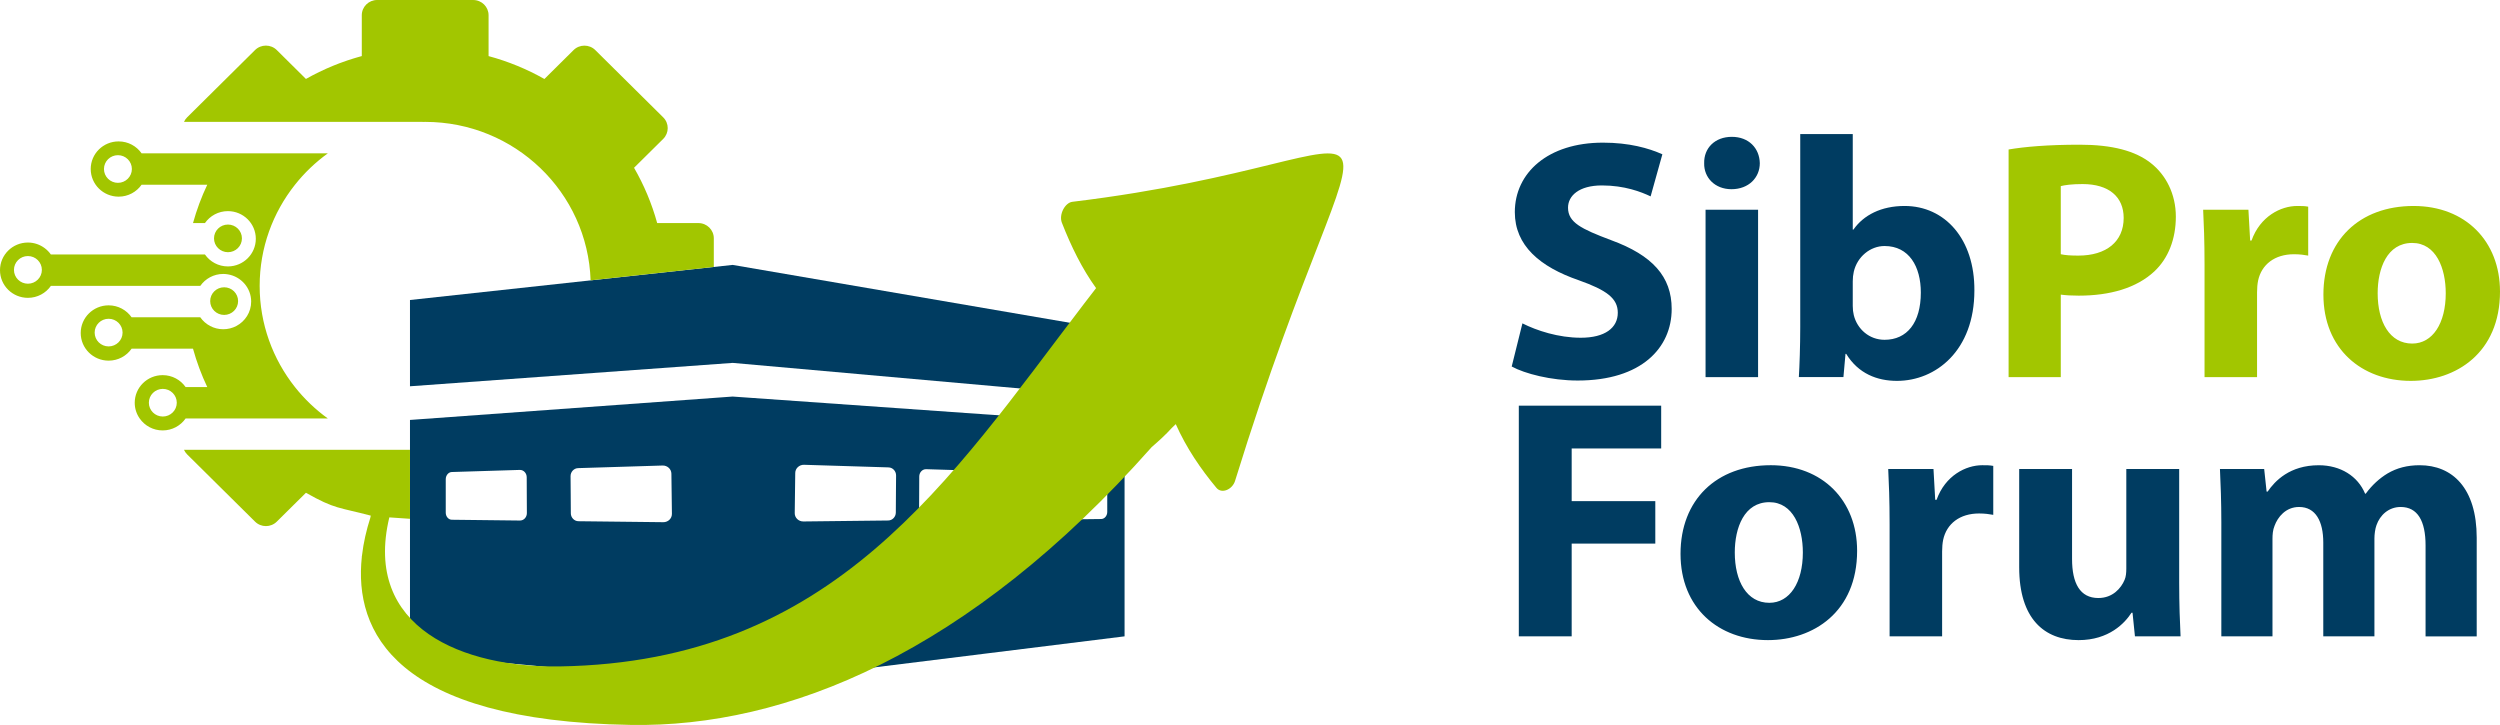
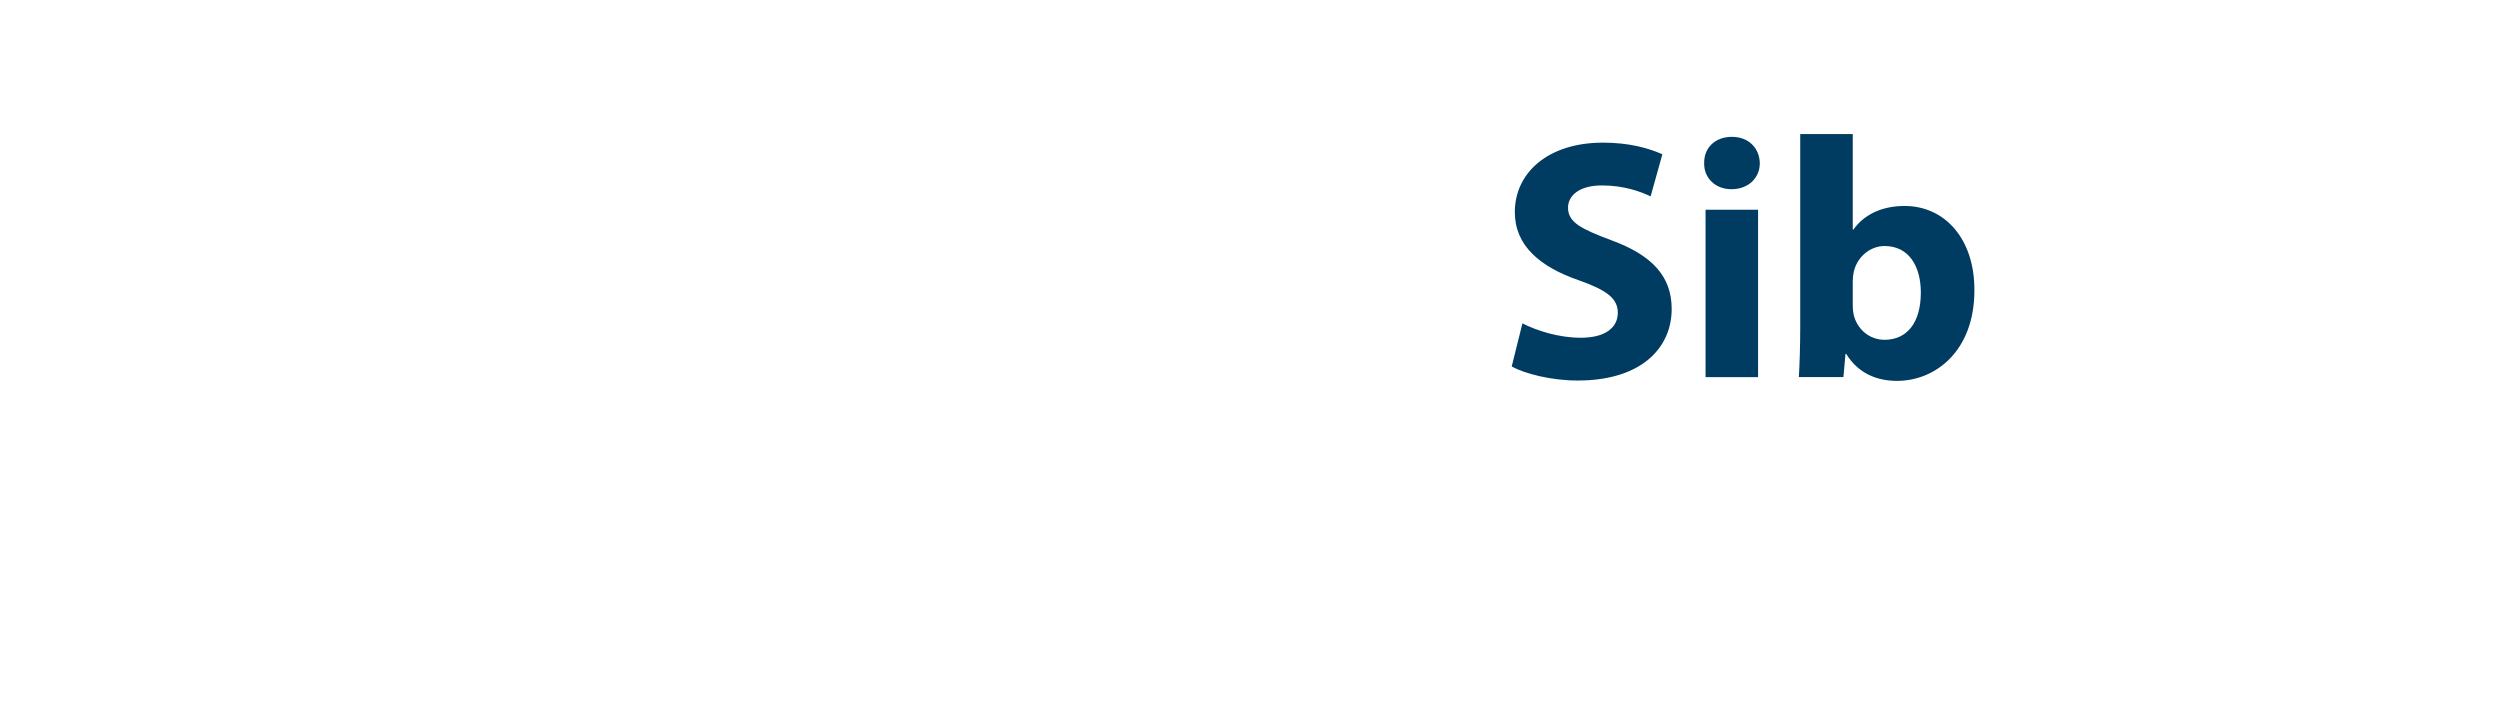
<svg xmlns="http://www.w3.org/2000/svg" xml:space="preserve" width="100mm" height="29mm" style="shape-rendering:geometricPrecision; text-rendering:geometricPrecision; image-rendering:optimizeQuality; fill-rule:evenodd; clip-rule:evenodd" viewBox="0 0 3084.95 894.64">
  <defs>
    <style type="text/css">  .fil3 {fill:none} .fil0 {fill:#003C61} .fil1 {fill:#003C61;fill-rule:nonzero} .fil2 {fill:#A2C600;fill-rule:nonzero}  </style>
  </defs>
  <g id="Слой_x0020_1">
    <g id="_1372495047664">
-       <path class="fil0" d="M505.9 370.2l398.16 -43.31 483.63 83.01 0 80.93 -483.63 -43.03 -398.16 28.86 0 -106.46zm51.62 212.26c13.3,-0.41 26.88,-0.83 40.68,-1.26 14.08,-0.43 28.5,-0.88 43.19,-1.33 4.67,-0.14 8.54,3.91 8.56,9.02 0.04,7.35 0.06,14.73 0.09,22.1 0.02,7.37 0.08,14.76 0.11,22.14 0.02,5.11 -3.81,9.25 -8.52,9.2 -14.72,-0.17 -29.18,-0.34 -43.31,-0.5 -13.82,-0.15 -27.47,-0.32 -40.79,-0.47 -4.13,-0.05 -7.49,-3.99 -7.49,-8.76 0,-6.89 0,-13.78 0,-20.65 0,-6.88 0,-13.75 0,-20.61 0,-4.76 3.34,-8.76 7.46,-8.88zm155.76 -4.8c16.42,-0.5 33.31,-1.03 50.46,-1.55 17.52,-0.54 35.53,-1.1 53.87,-1.66 5.9,-0.18 10.81,4.36 10.88,10.06 0.1,8.24 0.22,16.5 0.32,24.76 0.1,8.25 0.21,16.53 0.32,24.81 0.07,5.73 -4.73,10.37 -10.64,10.3 -18.4,-0.21 -36.47,-0.42 -54.08,-0.62 -17.22,-0.19 -34.15,-0.39 -50.65,-0.58 -5.11,-0.06 -9.34,-4.45 -9.37,-9.75 -0.04,-7.65 -0.09,-15.31 -0.15,-22.95 -0.06,-7.63 -0.12,-15.28 -0.18,-22.9 -0.04,-5.29 4.11,-9.75 9.22,-9.9zm645.58 3.9c-13.3,-0.4 -26.88,-0.83 -40.68,-1.26 -14.08,-0.43 -28.5,-0.88 -43.19,-1.33 -4.67,-0.14 -8.54,3.91 -8.57,9.02 -0.04,7.35 -0.06,14.73 -0.08,22.1 -0.02,7.37 -0.08,14.76 -0.11,22.15 -0.02,5.11 3.81,9.25 8.52,9.2 14.72,-0.17 29.18,-0.33 43.3,-0.5 13.82,-0.16 27.47,-0.32 40.79,-0.48 4.13,-0.04 7.48,-3.99 7.48,-8.76 0,-6.89 0,-13.78 0,-20.65 0,-6.88 0,-13.75 0,-20.61 0,-4.76 -3.34,-8.76 -7.46,-8.88zm-262.34 -4.8c-16.42,-0.5 -33.31,-1.03 -50.46,-1.55 -17.52,-0.54 -35.53,-1.1 -53.87,-1.66 -5.9,-0.18 -10.81,4.36 -10.88,10.06 -0.1,8.24 -0.22,16.5 -0.32,24.76 -0.1,8.25 -0.21,16.53 -0.32,24.81 -0.07,5.73 4.73,10.37 10.64,10.3 18.4,-0.21 36.47,-0.42 54.08,-0.62 17.22,-0.19 34.15,-0.39 50.65,-0.58 5.11,-0.06 9.34,-4.45 9.37,-9.75 0.04,-7.65 0.09,-15.31 0.15,-22.95 0.05,-7.63 0.12,-15.28 0.18,-22.9 0.04,-5.29 -4.11,-9.75 -9.22,-9.9zm130.25 4.8c-13.3,-0.4 -26.88,-0.83 -40.68,-1.26 -14.08,-0.43 -28.5,-0.88 -43.19,-1.33 -4.68,-0.14 -8.54,3.91 -8.57,9.02 -0.04,7.35 -0.06,14.73 -0.09,22.1 -0.02,7.37 -0.07,14.76 -0.11,22.15 -0.02,5.11 3.81,9.25 8.52,9.2 14.71,-0.17 29.18,-0.33 43.3,-0.5 13.82,-0.16 27.47,-0.32 40.79,-0.48 4.13,-0.04 7.48,-3.99 7.48,-8.76 0,-6.89 0,-13.78 0,-20.65 0,-6.88 0,-13.75 0,-20.61 0,-4.76 -3.34,-8.76 -7.46,-8.88zm160.92 -58.11l0 261.79 -482.49 59.85 -399.3 -38.2 0 -288.69 398.16 -28.86 483.63 34.11z" />
      <g>
        <path class="fil1" d="M1865.4 452.25c16.2,8.87 48.61,17.32 81.45,17.32 78.89,0 115.98,-40.55 115.98,-88.28 0,-40.12 -23.88,-66.31 -74.62,-84.89 -37.09,-13.94 -53.3,-21.96 -53.3,-40.13 0,-14.78 13.65,-27.45 41.79,-27.45 28.14,0 48.61,8.03 60.13,13.51l14.5 -51.95c-17.06,-7.6 -40.93,-14.36 -73.34,-14.36 -67.79,0 -108.73,37.16 -108.73,85.74 0,41.39 31.12,67.58 78.89,84.05 34.54,12.25 48.18,22.38 48.18,40.12 0,18.58 -15.78,30.83 -45.62,30.83 -27.72,0 -54.58,-8.87 -72.07,-17.74l-13.22 53.22zm304.04 13.1l0 -206.53 -64.81 0 0 206.53 64.81 0zm-32.41 -296.5c-20.89,0 -34.54,13.94 -34.11,32.52 -0.43,17.74 13.22,32.1 33.69,32.1 21.32,0 34.96,-14.36 34.96,-32.1 -0.42,-18.59 -13.64,-32.52 -34.54,-32.52zm137.73 296.5l2.56 -28.72 0.85 0c14.93,24.49 38.38,33.36 62.68,33.36 47.76,0 95.52,-37.16 95.52,-111.5 0.43,-63.36 -36.24,-104.33 -86.13,-104.33 -29,0 -50.74,11.41 -63.11,29.14l-0.85 0 0 -117.84 -64.81 0 0 238.21c0,23.23 -0.86,48.15 -1.71,61.66l55.01 0zm11.51 -118.26c0,-4.23 0.43,-8.03 1.28,-11.83 4.27,-18.58 20.47,-31.68 37.95,-31.68 30.27,0 44.77,25.34 44.77,57.44 0,37.17 -17.06,58.28 -44.77,58.28 -18.76,0 -33.68,-13.09 -37.95,-30.41 -0.85,-3.38 -1.28,-7.18 -1.28,-11.41l0 -30.41z" />
-         <path class="fil2" d="M2478.58 465.35l64.39 0 0 -101.79c5.97,0.85 13.64,1.27 22.17,1.27 38.38,0 71.21,-9.29 93.38,-29.99 17.06,-16.05 26.44,-39.7 26.44,-67.58 0,-27.88 -12.36,-51.53 -30.7,-65.89 -19.19,-15.21 -47.76,-22.81 -87.84,-22.81 -39.66,0 -67.8,2.53 -87.84,5.91l0 280.87zm64.39 -235.68c4.69,-1.27 13.64,-2.53 26.86,-2.53 32.41,0 50.75,15.63 50.75,41.81 0,29.14 -21.33,46.46 -55.87,46.46 -9.38,0 -16.2,-0.43 -21.74,-1.69l0 -84.05zm177.39 235.68l64.81 0 0 -104.74c0,-5.07 0.43,-10.14 1.28,-14.36 4.27,-19.85 20.47,-32.52 44.35,-32.52 7.25,0 12.79,0.84 17.48,1.69l0 -60.4c-4.69,-0.85 -7.68,-0.85 -13.64,-0.85 -20.04,0 -45.63,12.67 -56.29,42.66l-1.7 0 -2.13 -38.01 -55.86 0c0.85,17.74 1.71,37.59 1.71,68l0 138.53zm257.99 -211.18c-66.95,0 -111.3,42.66 -111.3,109.39 0,66.74 46.9,106.43 107.88,106.43 55.87,0 110.02,-34.63 110.02,-110.23 0,-62.08 -42.64,-105.59 -106.6,-105.59zm-1.71 45.62c29.42,0 41.37,31.25 41.37,62.08 0,37.16 -16.21,62.09 -41.37,62.09 -27.72,0 -42.64,-26.61 -42.64,-62.09 0,-30.41 11.51,-62.08 42.64,-62.08z" />
-         <path class="fil1" d="M1874.18 785.25l65.24 0 0 -114.46 103.19 0 0 -52.38 -103.19 0 0 -65.04 110.44 0 0 -52.79 -175.68 0 0 284.67zm310.86 -211.18c-66.95,0 -111.3,42.66 -111.3,109.39 0,66.74 46.91,106.43 107.88,106.43 55.87,0 110.02,-34.63 110.02,-110.24 0,-62.08 -42.64,-105.59 -106.6,-105.59zm-1.71 45.61c29.42,0 41.36,31.25 41.36,62.09 0,37.16 -16.21,62.09 -41.36,62.09 -27.72,0 -42.64,-26.61 -42.64,-62.09 0,-30.41 11.51,-62.09 42.64,-62.09zm148.4 165.57l64.81 0 0 -104.75c0,-5.07 0.43,-10.14 1.28,-14.36 4.27,-19.85 20.47,-32.52 44.35,-32.52 7.25,0 12.79,0.85 17.48,1.69l0 -60.4c-4.69,-0.84 -7.68,-0.84 -13.64,-0.84 -20.04,0 -45.63,12.67 -56.29,42.66l-1.7 0 -2.13 -38.01 -55.86 0c0.85,17.74 1.71,37.59 1.71,68l0 138.53zm357.34 -206.54l-65.24 0 0 122.91c0,5.07 -0.43,10.14 -2.13,13.94 -4.26,10.14 -14.49,22.38 -32.4,22.38 -22.6,0 -32.41,-18.16 -32.41,-48.15l0 -111.08 -65.24 0 0 121.22c0,63.78 31.13,89.96 73.34,89.96 37.52,0 57.14,-21.12 65.24,-33.79l1.28 0 2.98 29.14 56.29 0c-0.85,-17.32 -1.7,-39.28 -1.7,-66.31l0 -140.22zm52.02 206.54l63.11 0 0 -120.37c0,-5.07 0.43,-10.98 2.56,-16.05 3.84,-10.56 13.65,-23.23 30.27,-23.23 20.47,0 29.85,17.74 29.85,43.93l0 115.73 63.11 0 0 -120.79c0,-5.07 0.85,-11.83 2.56,-16.47 4.26,-12.25 14.92,-22.39 29.85,-22.39 20.89,0 30.7,17.32 30.7,47.31l0 112.35 63.11 0 0 -121.64c0,-61.66 -30.28,-89.54 -70.36,-89.54 -15.35,0 -28.14,3.38 -39.66,10.14 -9.81,5.91 -19.19,14.36 -26.87,24.92l-0.85 0c-8.95,-21.54 -30.28,-35.05 -57.14,-35.05 -35.82,0 -54.15,19.43 -63.11,32.52l-1.28 0 -2.99 -27.88 -54.58 0c0.85,18.16 1.71,40.13 1.71,65.89l0 140.65z" />
      </g>
      <g>
-         <path class="fil2" d="M259.36 371.55c0,9.42 7.7,17.06 17.22,17.06 9.52,0 17.22,-7.63 17.22,-17.06 0,-9.43 -7.7,-17.05 -17.22,-17.05 -9.52,0.01 -17.22,7.64 -17.22,17.05l0 0zm4.72 -77.4c0,9.43 7.71,17.06 17.21,17.06 9.53,0 17.24,-7.63 17.24,-17.06 0,-9.41 -7.71,-17.06 -17.24,-17.06 -9.51,0 -17.21,7.64 -17.21,17.06l0 0zm-80.39 202.78c0,-9.44 7.71,-17.06 17.21,-17.06 9.52,0 17.24,7.62 17.24,17.06 0,9.41 -7.72,17.06 -17.24,17.06 -9.5,0.01 -17.21,-7.65 -17.21,-17.06l0 0zm-66.89 -86.52c0,-9.43 7.7,-17.06 17.21,-17.06 9.52,0 17.24,7.63 17.24,17.06 0,9.42 -7.72,17.06 -17.24,17.06 -9.51,0 -17.21,-7.64 -17.21,-17.06l0 0zm-99.58 -77.37c0,-9.42 7.7,-17.08 17.22,-17.08 9.5,0 17.23,7.65 17.23,17.08 0,9.43 -7.73,17.05 -17.23,17.05 -9.51,-0.01 -17.22,-7.63 -17.22,-17.05l0 0zm111.07 -124.49c0,-9.42 7.72,-17.07 17.24,-17.07 9.5,0 17.2,7.65 17.2,17.07 0,9.42 -7.7,17.07 -17.2,17.07 -9.54,0 -17.24,-7.65 -17.24,-17.07l0 0zm-16.35 0c0,18.84 15.42,34.12 34.45,34.12 11.76,0 22.12,-5.85 28.35,-14.75l81.04 0c-7.18,15.11 -13.09,30.95 -17.61,47.35l14.72 0c6.23,-8.91 16.58,-14.74 28.34,-14.74 19.01,0 34.44,15.26 34.44,34.12 0,18.79 -15.31,34 -34.25,34.12 -0.07,0 -0.14,0 -0.19,0 -11.77,0 -22.13,-5.84 -28.34,-14.74l-190.12 0.02c-2.07,-2.99 -4.64,-5.6 -7.56,-7.8 -5.77,-4.34 -12.95,-6.96 -20.78,-6.96 -19.02,0 -34.44,15.29 -34.44,34.13 0,18.85 15.4,34.12 34.44,34.12 11.76,0 22.13,-5.83 28.35,-14.74l184.36 0c6.21,-8.91 16.58,-14.75 28.35,-14.75 2.03,0 4,0.2 5.92,0.55 16.2,2.8 28.53,16.75 28.53,33.57 0,13.09 -7.45,24.43 -18.36,30.15 -4.81,2.53 -10.28,3.96 -16.09,3.96 -11.75,0 -22.13,-5.83 -28.35,-14.74l-84.75 0c-6.22,-8.91 -16.6,-14.75 -28.35,-14.75 -19.02,0 -34.45,15.28 -34.45,34.13 0,18.85 15.41,34.12 34.45,34.12 11.75,0 22.13,-5.83 28.35,-14.75l75.77 0c4.51,16.4 10.42,32.23 17.61,47.37l-26.73 0c-6.21,-8.91 -16.58,-14.74 -28.34,-14.74 -19.02,0 -34.46,15.25 -34.46,34.12 0,7.19 2.26,13.85 6.12,19.36 6.22,8.91 16.58,14.75 28.34,14.75 11.74,0 22.13,-5.84 28.34,-14.75l175.49 0c-15.26,-11.01 -28.9,-24.05 -40.54,-38.73 -27.27,-34.39 -43.58,-77.73 -43.58,-124.84 0,-47.11 16.3,-90.46 43.58,-124.84 11.65,-14.7 25.28,-27.75 40.54,-38.75l-229.8 0.01c-6.23,-8.92 -16.58,-14.74 -28.35,-14.74 -19.02,-0.06 -34.45,15.23 -34.45,34.07l0 0zm353.47 -208.56c-10.46,0 -18.97,8.4 -18.97,18.78l0 50.42c-0.74,0.18 -1.49,0.41 -2.24,0.64 -1.25,0.33 -2.53,0.7 -3.79,1.06 -1.29,0.39 -2.6,0.75 -3.88,1.16 -2.61,0.8 -5.19,1.62 -7.74,2.48 -0.54,0.18 -1.06,0.37 -1.58,0.56 -2.29,0.77 -4.58,1.59 -6.83,2.44 -0.57,0.2 -1.13,0.41 -1.71,0.61 -2.46,0.95 -4.93,1.92 -7.39,2.91 -0.18,0.07 -0.36,0.16 -0.55,0.23 -11.45,4.71 -22.53,10.09 -33.21,16.13l-35.98 -35.65c-7.4,-7.32 -19.42,-7.32 -26.82,0l-83.81 83.03c-1.68,1.67 -2.97,3.57 -3.88,5.61l294.4 0 0 0.08c1.08,-0.02 2.17,-0.08 3.25,-0.08 110.51,0 200.5,86.95 204.12,195.54l152.03 -16.54 0 -35.35c0,-10.37 -8.49,-18.78 -18.98,-18.78l-50.89 0c-6.64,-24.12 -16.3,-47.03 -28.55,-68.25l36 -35.63c7.4,-7.36 7.4,-19.25 0,-26.57l-83.81 -83.01c-7.4,-7.33 -19.42,-7.33 -26.82,0l-35.99 35.66c-21.42,-12.13 -44.56,-21.68 -68.89,-28.25l0 -50.42c0,-10.38 -8.49,-18.79 -18.97,-18.79l-118.52 -0.01 -0.01 -0.01zm871.74 375.53c5.11,-6.71 10.24,-13.37 15.41,-19.99 -17.26,-23.93 -30.77,-51.42 -42.2,-80.66 -3.99,-10.18 3.93,-24.74 12.85,-25.84 449.3,-54.38 369.59,-202.15 200.82,344.4 -3.3,10.65 -16.43,16.38 -22.93,8.6 -19.48,-23.4 -36.96,-48.98 -50.22,-78.65 -1.63,1.57 -3.24,3.13 -4.86,4.68 -7.8,8.61 -16.4,16.35 -24.82,23.62 -226.39,255.44 -451.6,346.03 -642.62,342.87 -291.95,-4.84 -341.86,-115.73 -332.1,-207.22l-0.02 -0.63 0.17 -0.78c1.87,-16.47 5.65,-32.29 10.27,-46.72l0.64 -2.91c-39.89,-10.54 -43.84,-7.75 -80.01,-28.21l-35.98 35.61c-7.39,7.35 -19.42,7.35 -26.82,0l-83.81 -82.99c-1.68,-1.68 -2.97,-3.58 -3.88,-5.62l278.86 0 0 85.11 -25.48 -1.75c-32.86,136.88 91.91,185.83 210.5,183.9 338.14,-5.47 480.52,-229.84 646.24,-446.81z" />
-       </g>
+         </g>
    </g>
-     <rect class="fil3" x="-0" y="-0" width="3084.95" height="894.64" />
  </g>
</svg>